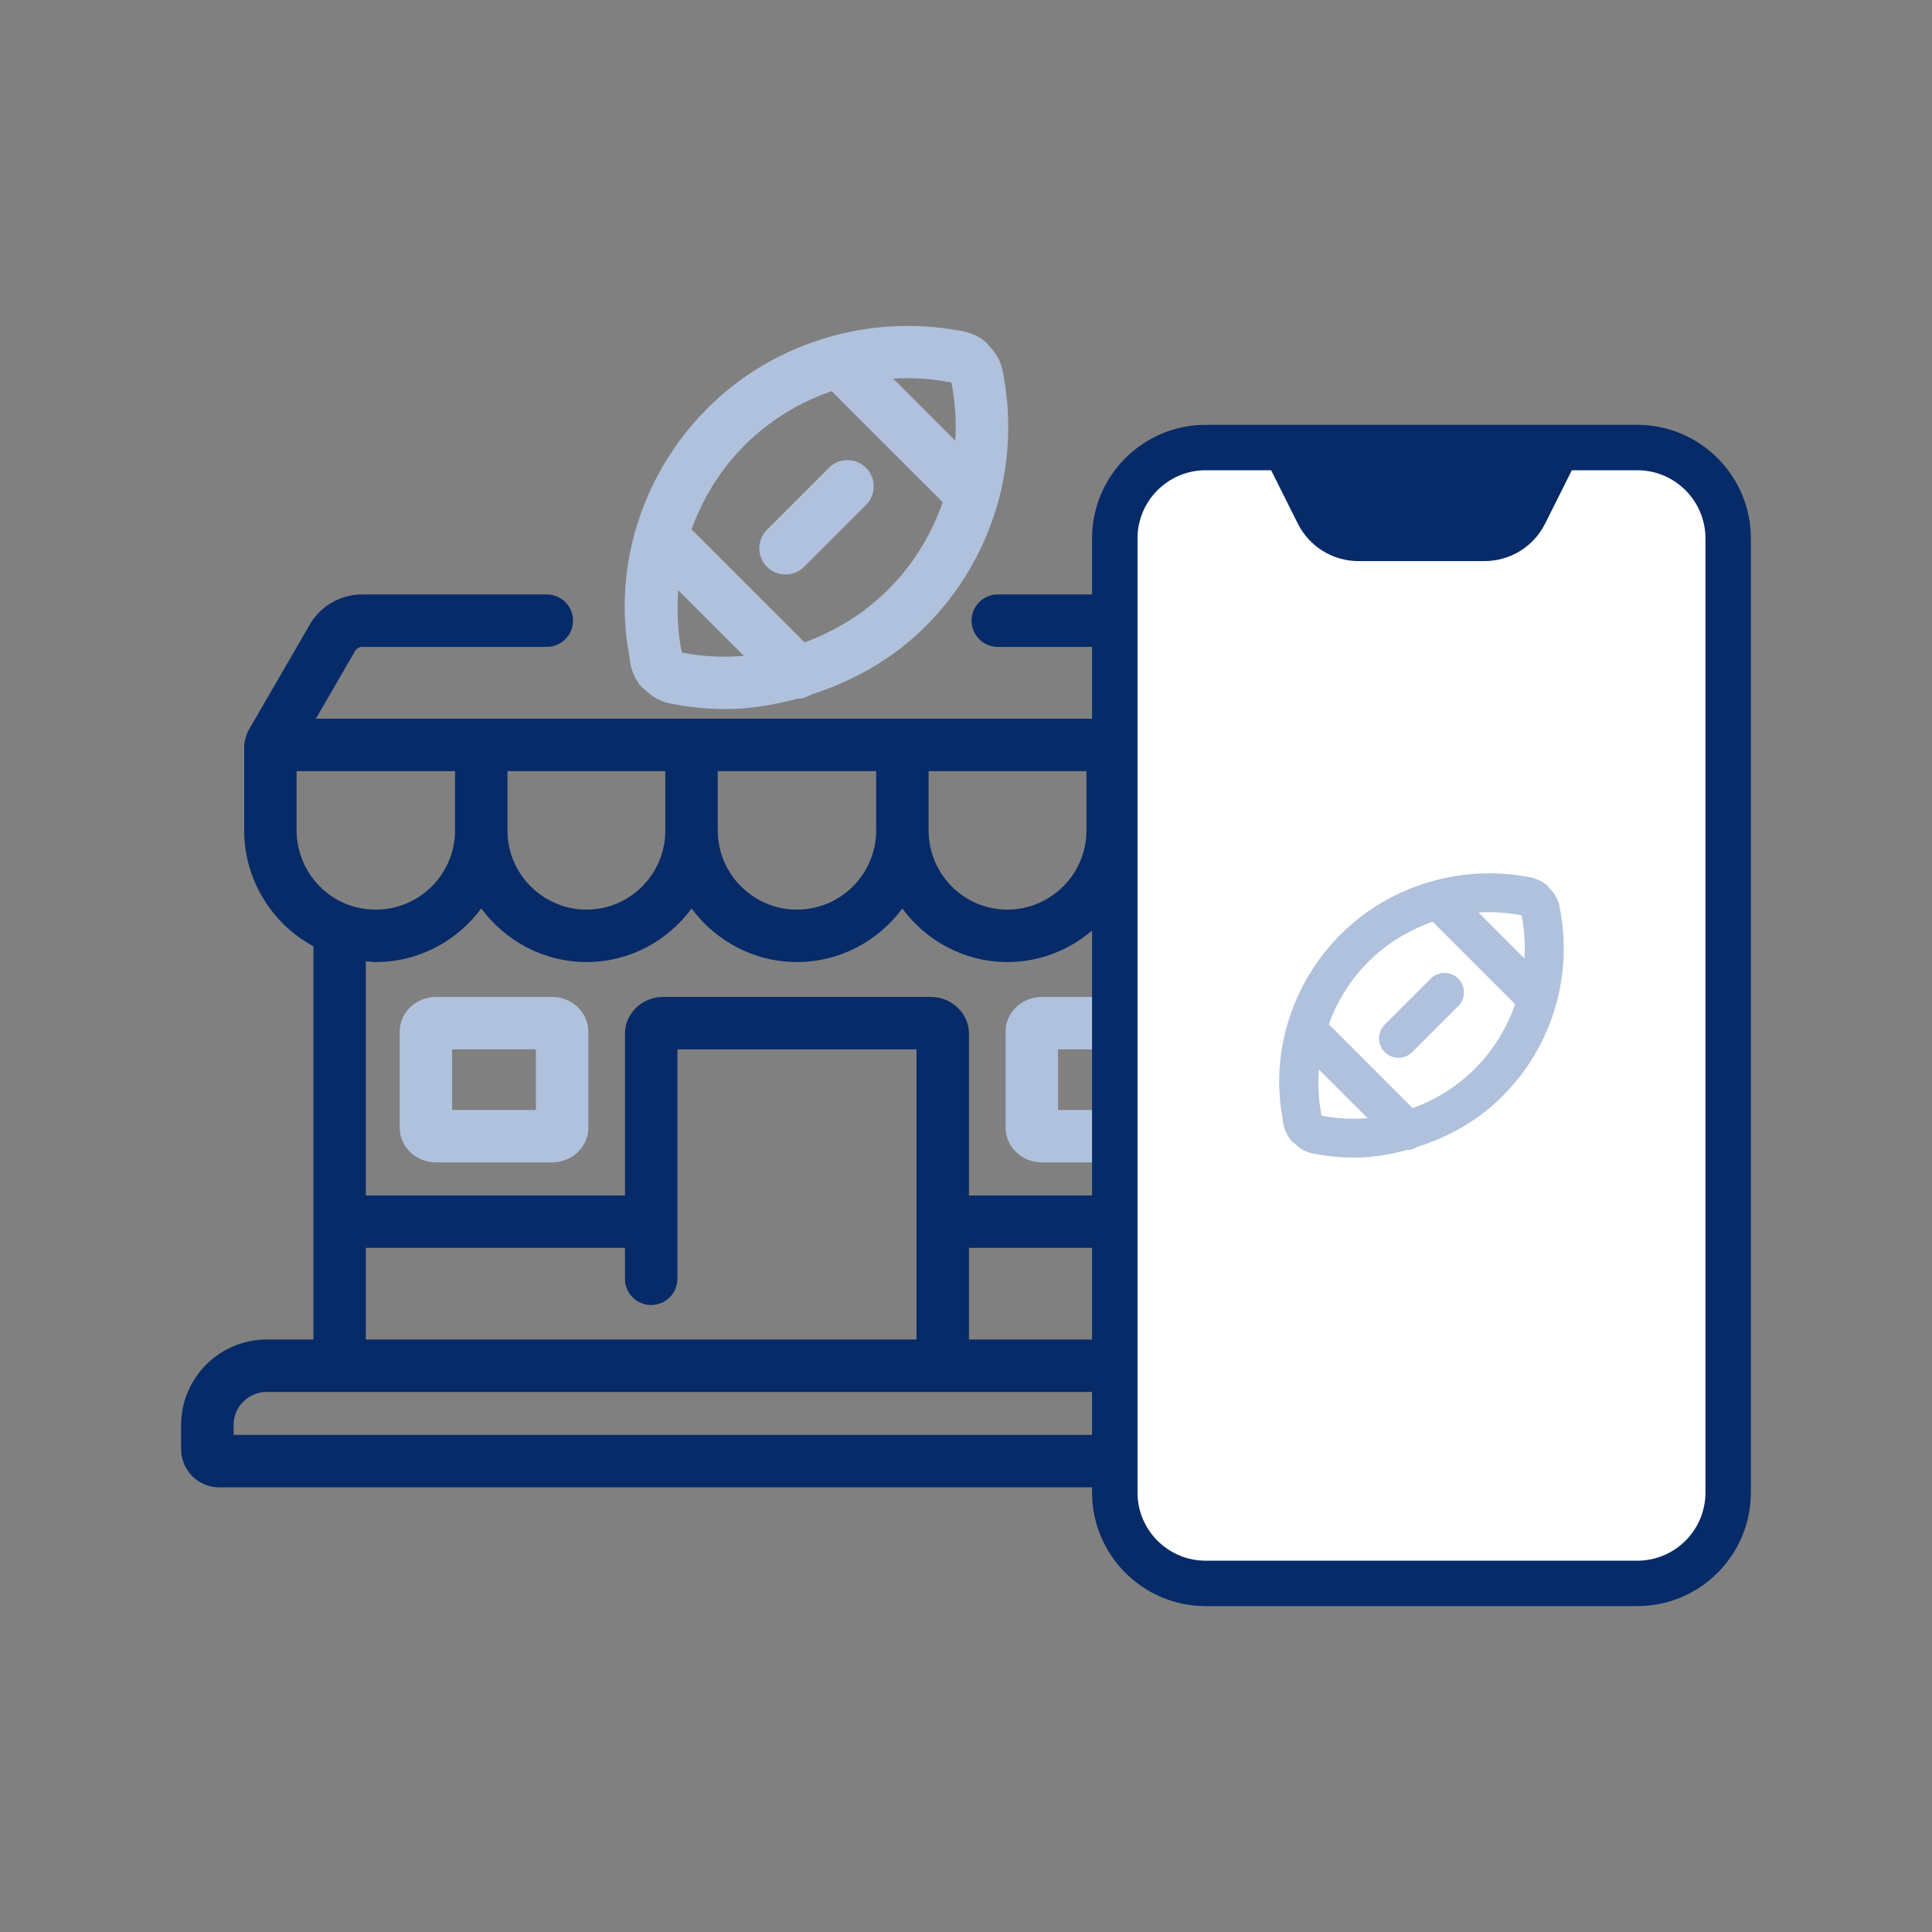
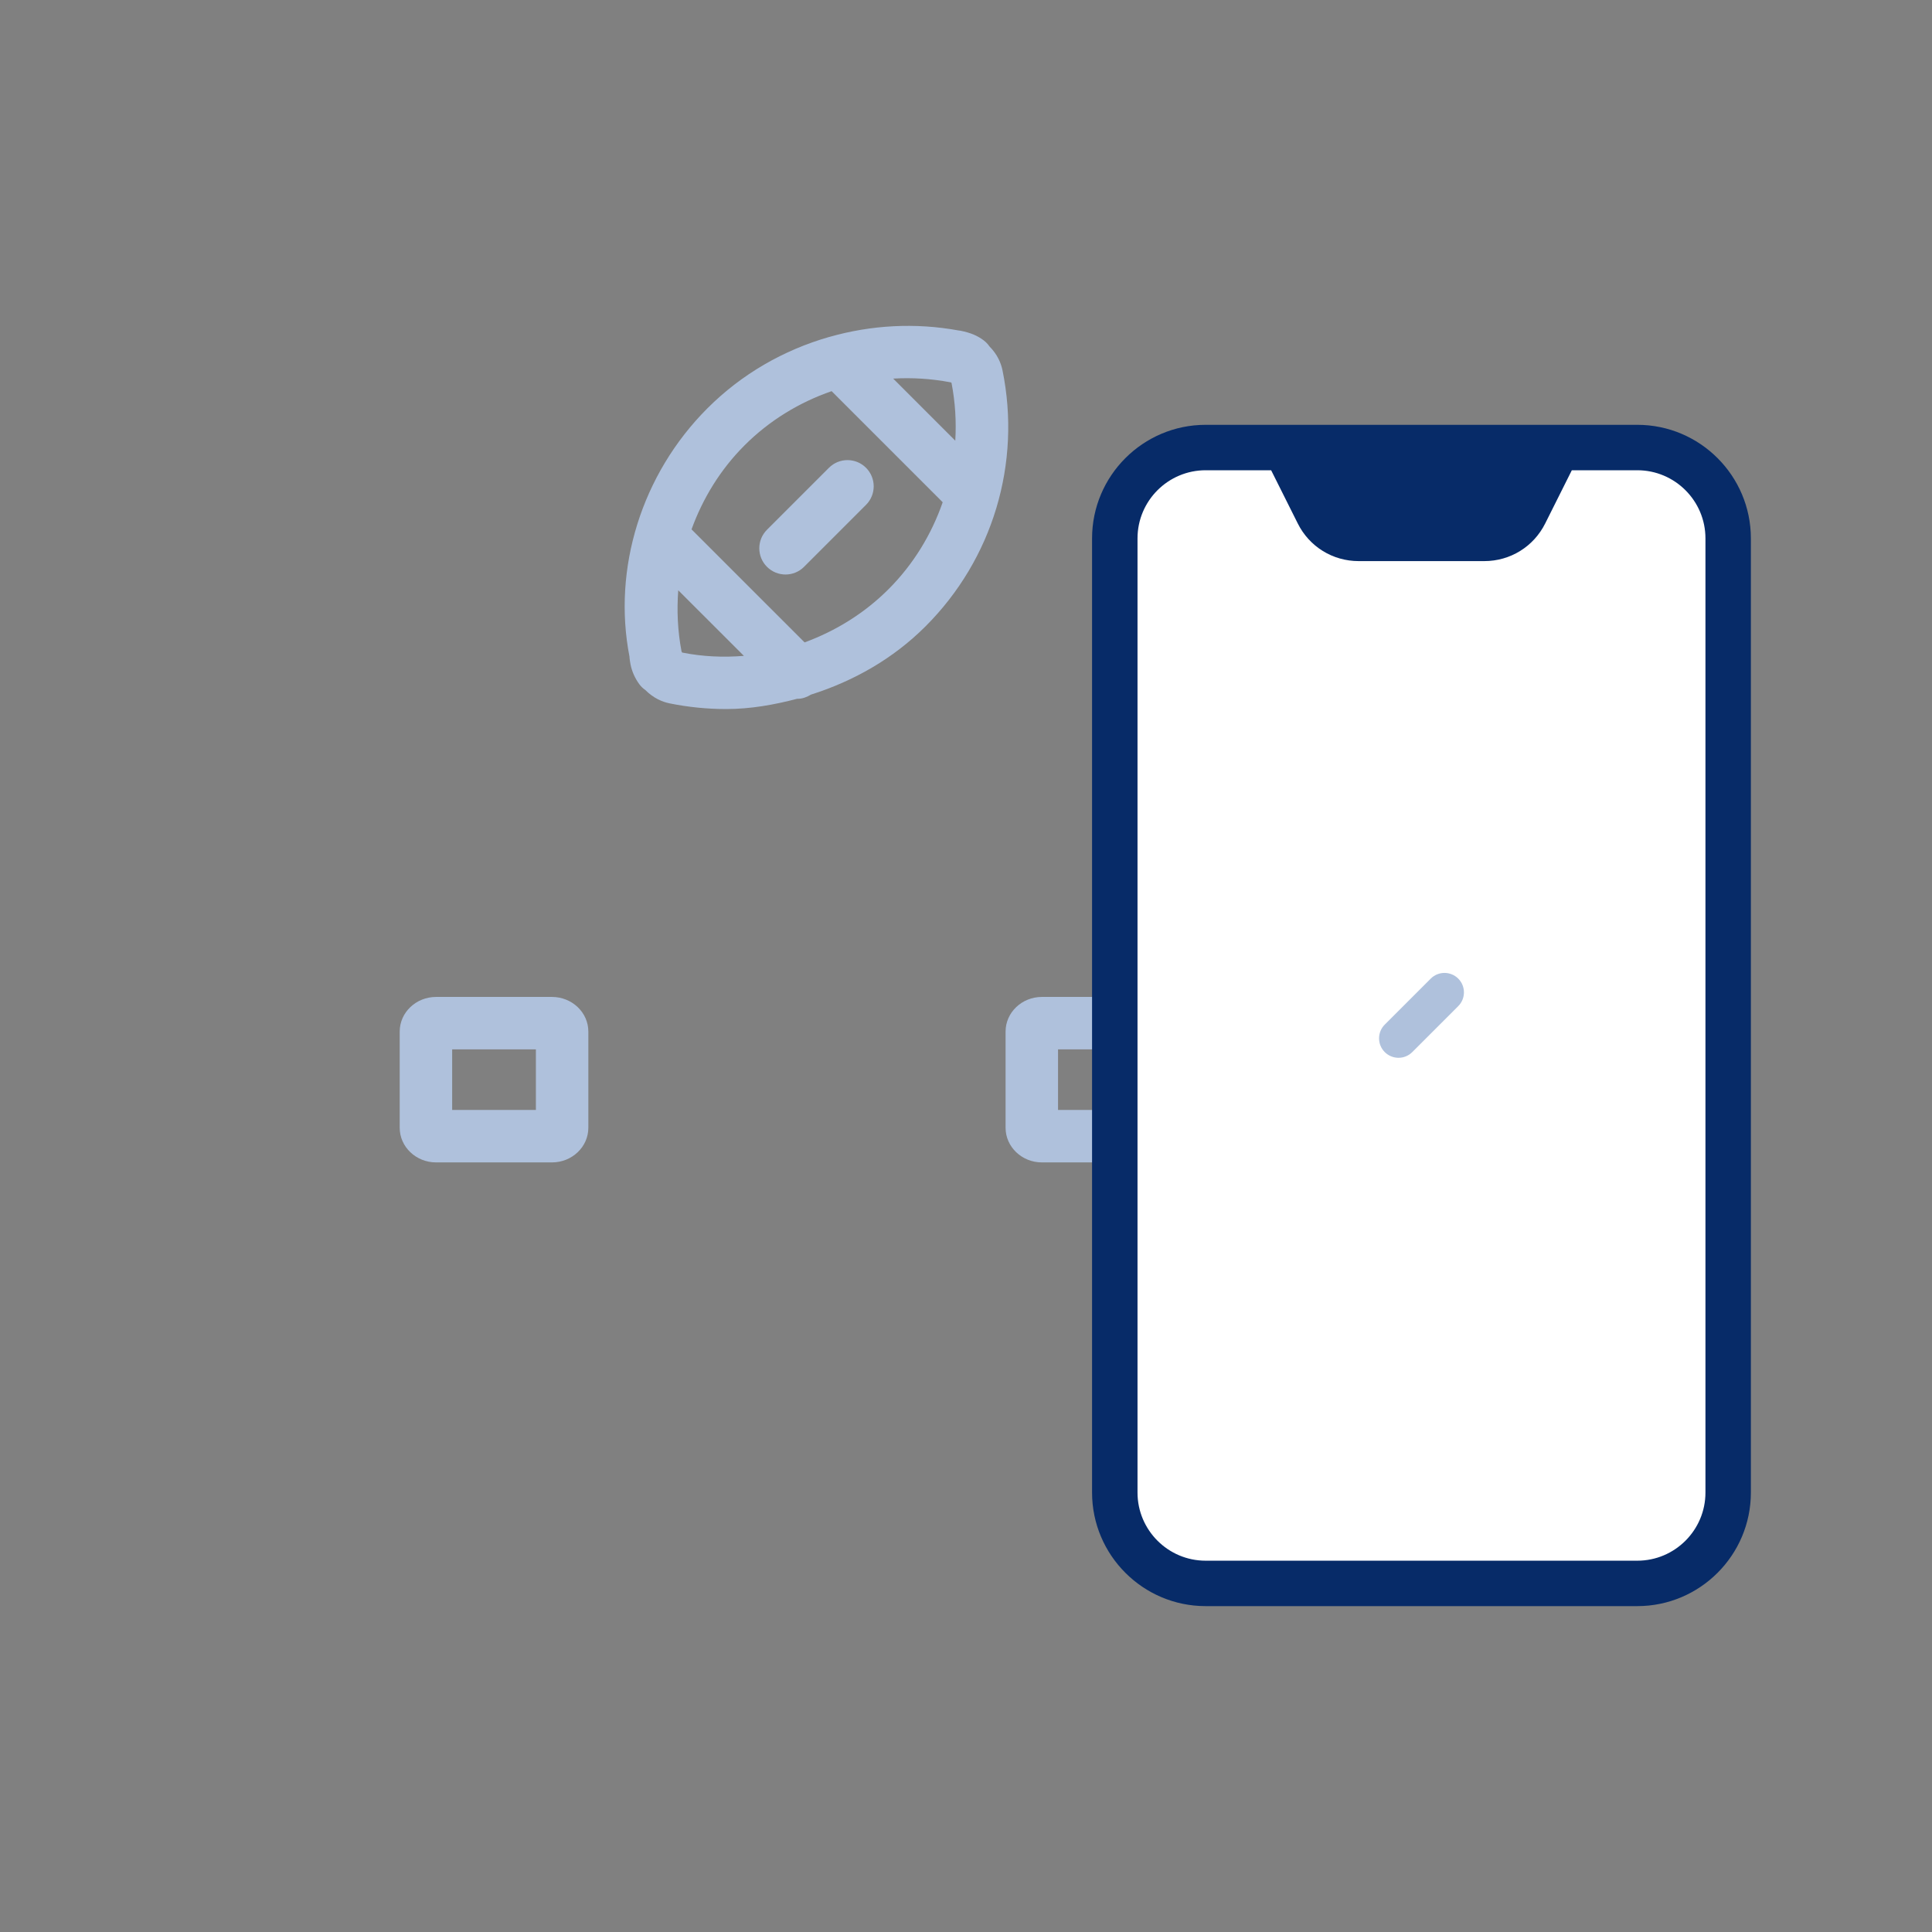
<svg xmlns="http://www.w3.org/2000/svg" width="80px" height="80px" viewBox="0 0 80 80" version="1.1">
  <rect x="0" y="0" width="80" height="80" fill="#808080" stroke="none" />
  <title>TEX - Assets - Images - Land Based Sports</title>
  <g id="Page-1" stroke="none" stroke-width="1" fill="none" fill-rule="evenodd">
    <g id="Artboard" transform="translate(-605, -593)" fill-rule="nonzero">
      <g id="TEX---Assets---Images---Land-Based-Sports" transform="translate(605, 593)">
        <rect id="Rectangle-Copy-12" fill-opacity="0" fill="#D8D8D8" x="0" y="0" width="80" height="80" />
        <g id="Rectangle" transform="translate(7.5, 13.494)">
          <g id="Mask">
            <path d="M15.356,27.787 L10.557,27.787 C9.728,27.787 9.051,28.429 9.051,29.22 L9.051,33.205 C9.051,33.996 9.728,34.639 10.557,34.639 L15.356,34.639 C16.185,34.639 16.862,33.996 16.862,33.205 L16.862,29.22 C16.862,28.429 16.185,27.787 15.356,27.787 Z M14.69,32.467 L11.223,32.467 L11.223,29.958 L14.69,29.958 L14.69,32.467 L14.69,32.467 Z" id="Shape" fill="#AFC1DC" />
            <path d="M35.643,34.639 L40.444,34.639 C41.273,34.639 41.947,33.996 41.947,33.205 L41.947,29.22 C41.947,28.429 41.273,27.787 40.444,27.787 L35.643,27.787 C34.814,27.787 34.139,28.429 34.139,29.22 L34.139,33.205 C34.139,33.996 34.814,34.639 35.643,34.639 Z M36.311,29.958 L39.776,29.958 L39.776,32.467 L36.311,32.467 L36.311,29.958 Z" id="Shape" fill="#AFC1DC" />
-             <path d="M49.035,46.517 L49.035,45.514 C49.035,43.578 47.474,42.005 45.544,41.977 L45.544,37.092 C45.544,37.056 45.527,37.026 45.523,36.991 L45.523,25.69 C47.263,24.75 48.388,22.911 48.388,20.892 L48.388,17.351 L48.388,17.351 C48.388,17.348 48.386,17.346 48.386,17.343 C48.385,17.166 48.332,17.006 48.256,16.859 C48.247,16.842 48.251,16.822 48.242,16.806 L45.714,12.444 C45.268,11.627 44.42,11.12 43.502,11.12 L33.817,11.12 C33.216,11.12 32.731,11.606 32.731,12.206 C32.731,12.806 33.216,13.292 33.817,13.292 L43.502,13.292 C43.631,13.292 43.739,13.362 43.822,13.51 L45.419,16.265 L11.666,16.265 L5.581,16.265 L7.189,13.487 C7.257,13.362 7.37,13.292 7.497,13.292 L15.142,13.292 C15.742,13.292 16.228,12.806 16.228,12.206 C16.228,11.606 15.742,11.12 15.142,11.12 L7.497,11.12 C6.578,11.12 5.73,11.627 5.298,12.42 L2.757,16.806 C2.745,16.826 2.746,16.848 2.736,16.869 C2.703,16.934 2.686,17.002 2.667,17.073 C2.648,17.145 2.628,17.213 2.624,17.286 C2.622,17.309 2.611,17.328 2.611,17.351 L2.611,20.893 C2.611,22.911 3.738,24.75 5.478,25.69 L5.478,37.093 L5.478,41.973 L3.542,41.973 C1.589,41.973 0,43.561 0,45.514 L0,46.517 C0,47.387 0.706,48.093 1.576,48.093 L47.459,48.093 C48.329,48.093 49.035,47.386 49.035,46.517 Z M32.623,41.972 L32.623,38.178 L43.373,38.178 L43.373,41.972 L32.623,41.972 Z M19.962,27.787 C19.089,27.787 18.378,28.468 18.378,29.305 L18.378,36.007 L7.649,36.007 L7.649,26.307 C7.788,26.317 7.923,26.342 8.063,26.342 C9.854,26.342 11.433,25.462 12.427,24.123 C13.422,25.462 15,26.342 16.792,26.342 C18.576,26.342 20.147,25.463 21.137,24.126 C22.131,25.463 23.709,26.342 25.499,26.342 C27.291,26.342 28.869,25.463 29.863,24.126 C30.853,25.463 32.425,26.342 34.209,26.342 C36.001,26.342 37.579,25.462 38.573,24.123 C39.568,25.462 41.146,26.342 42.938,26.342 C43.078,26.342 43.213,26.317 43.351,26.307 L43.351,36.007 L32.623,36.007 L32.623,29.305 C32.623,28.468 31.91,27.787 31.036,27.787 L19.962,27.787 L19.962,27.787 Z M37.488,20.892 C37.488,22.699 36.016,24.171 34.209,24.171 C32.413,24.171 30.952,22.699 30.952,20.892 L30.952,18.437 L37.488,18.437 L37.488,20.892 Z M28.78,20.892 C28.78,22.699 27.309,24.171 25.5,24.171 C23.693,24.171 22.221,22.699 22.221,20.892 L22.221,18.437 L28.78,18.437 L28.78,20.892 Z M20.049,20.892 C20.049,22.699 18.588,24.171 16.792,24.171 C14.985,24.171 13.513,22.699 13.513,20.892 L13.513,18.437 L20.049,18.437 L20.049,20.892 Z M46.217,18.437 L46.217,20.893 C46.217,22.269 45.351,23.507 44.066,23.976 C43.704,24.107 43.335,24.171 42.938,24.171 C41.131,24.171 39.659,22.699 39.659,20.892 L39.659,18.437 L46.217,18.437 Z M4.782,18.437 L11.342,18.437 L11.342,20.893 C11.342,22.699 9.87,24.171 8.063,24.171 C7.671,24.171 7.291,24.105 6.935,23.976 C5.647,23.508 4.782,22.267 4.782,20.893 L4.782,18.437 Z M7.649,38.178 L18.378,38.178 L18.378,39.459 C18.378,40.059 18.864,40.545 19.464,40.545 C20.064,40.545 20.55,40.059 20.55,39.459 L20.55,29.958 L30.451,29.958 L30.451,41.972 L7.649,41.972 L7.649,38.178 Z M46.863,45.921 L2.172,45.921 L2.172,45.514 C2.172,44.759 2.787,44.144 3.542,44.144 L6.532,44.144 C6.543,44.144 6.553,44.15 6.564,44.15 C6.575,44.15 6.584,44.144 6.595,44.144 L44.427,44.144 C44.438,44.144 44.447,44.15 44.458,44.15 C44.47,44.15 44.479,44.144 44.49,44.144 L45.493,44.144 C46.248,44.144 46.863,44.759 46.863,45.514 L46.863,45.921 L46.863,45.921 Z" id="Shape" fill="#072B68" />
            <path d="M33.229,0.597 C32.988,0.415 32.703,0.285 32.265,0.199 C32.254,0.196 32.235,0.194 32.214,0.194 C30.399,-0.142 28.567,-0.034 26.848,0.456 C26.84,0.459 26.831,0.459 26.823,0.462 C24.951,0.999 23.214,1.992 21.795,3.411 C19.057,6.147 17.859,10.06 18.565,13.693 C18.565,13.767 18.595,13.949 18.609,14.021 C18.669,14.316 18.796,14.598 18.976,14.842 C19.046,14.935 19.129,15.016 19.222,15.078 C19.566,15.425 19.937,15.57 20.217,15.629 C20.999,15.788 21.788,15.866 22.569,15.866 C23.574,15.866 24.555,15.691 25.516,15.439 C25.521,15.44 25.526,15.442 25.531,15.442 C25.725,15.442 25.911,15.371 26.082,15.268 C27.838,14.711 29.477,13.789 30.824,12.442 C33.609,9.659 34.799,5.691 34.01,1.832 C33.952,1.558 33.812,1.191 33.471,0.85 C33.405,0.754 33.325,0.669 33.229,0.597 Z M31.853,2.336 C31.859,2.336 31.866,2.338 31.872,2.338 C31.881,2.347 31.891,2.353 31.9,2.36 C32.055,3.159 32.103,3.962 32.056,4.754 L29.486,2.183 C30.268,2.137 31.062,2.185 31.853,2.336 Z M20.749,13.527 C20.741,13.514 20.732,13.504 20.724,13.491 C20.721,13.485 20.721,13.476 20.719,13.47 C20.559,12.627 20.522,11.781 20.585,10.948 L23.303,13.664 C22.453,13.733 21.594,13.697 20.749,13.527 Z M29.289,10.906 C28.289,11.906 27.095,12.637 25.816,13.106 L21.135,8.426 C21.602,7.138 22.333,5.944 23.33,4.947 C24.36,3.916 25.598,3.167 26.935,2.703 L31.535,7.303 C31.071,8.636 30.322,9.874 29.289,10.906 Z" id="Shape" fill="#AFC1DC" />
            <path d="M26.825,5.876 L24.259,8.442 C23.835,8.866 23.835,9.553 24.259,9.977 C24.471,10.189 24.749,10.295 25.027,10.295 C25.304,10.295 25.582,10.189 25.794,9.977 L28.36,7.411 C28.784,6.987 28.784,6.3 28.36,5.876 C27.936,5.452 27.249,5.452 26.825,5.876 Z" id="Path" fill="#AFC1DC" />
          </g>
          <rect fill-opacity="0" fill="#FFFFFF" x="39.206" y="11.06" width="14.641" height="37.427" />
        </g>
        <g id="Group-30" transform="translate(45.22, 17.591)">
          <polygon id="Path-3" fill="#FFFFFF" points="5.394 0.893 1.869 1.881 0.945 3.762 0.945 7.875 0.945 44.89 1.869 46.73 4.287 48.021 23.379 48.021 25.273 46.73 26.603 44.199 26.603 4.322 25.273 1.881 22.836 0.893" />
          <path d="M26.339,9.541 C26.859,9.541 27.28,10.061 27.28,9.541 L27.28,4.703 C27.28,2.11 25.17,0 22.577,0 L19.284,0 L7.996,0 L4.703,0 C2.11,0 0,2.11 0,4.703 L0,44.212 C0,46.805 2.11,48.915 4.703,48.915 L22.577,48.915 C25.17,48.915 27.28,46.805 27.28,44.212 L27.28,9.541 C27.28,9.022 26.859,9.541 26.339,9.541 C25.82,9.541 25.398,9.022 25.398,9.541 L25.398,44.212 C25.398,45.768 24.133,47.034 22.577,47.034 L4.703,47.034 C3.147,47.034 1.881,45.768 1.881,44.212 L1.881,4.703 C1.881,3.146 3.147,1.881 4.703,1.881 L7.414,1.881 L8.516,4.083 C8.997,5.046 9.964,5.643 11.039,5.643 L16.24,5.643 C17.316,5.643 18.283,5.046 18.763,4.083 L19.865,1.881 L22.576,1.881 C24.132,1.881 25.398,3.146 25.398,4.703 L25.398,9.541 C25.398,10.061 25.82,9.541 26.339,9.541 Z" id="Path" fill="#072B68" transform="translate(13.64, 24.458) scale(-1, 1) translate(-13.64, -24.458) " />
        </g>
        <g id="Group-31" transform="translate(52.968, 36.163)" fill="#AFC1DC">
-           <path d="M11.027,0.443 C10.848,0.308 10.637,0.212 10.311,0.147 C10.303,0.146 10.289,0.144 10.274,0.144 C8.928,-0.105 7.568,-0.025 6.293,0.338 C6.287,0.34 6.28,0.34 6.274,0.343 C4.885,0.742 3.596,1.478 2.544,2.531 C0.513,4.561 -0.376,7.463 0.147,10.159 C0.147,10.214 0.17,10.349 0.181,10.403 C0.224,10.621 0.319,10.83 0.453,11.011 C0.505,11.081 0.566,11.14 0.635,11.186 C0.89,11.444 1.165,11.551 1.373,11.595 C1.954,11.713 2.539,11.771 3.118,11.771 C3.864,11.771 4.591,11.642 5.304,11.454 C5.308,11.455 5.312,11.457 5.316,11.457 C5.46,11.457 5.598,11.404 5.725,11.327 C7.027,10.914 8.243,10.23 9.243,9.23 C11.309,7.166 12.191,4.222 11.606,1.359 C11.564,1.156 11.46,0.884 11.206,0.631 C11.158,0.56 11.098,0.497 11.027,0.443 Z M10.006,1.733 C10.011,1.733 10.016,1.735 10.02,1.735 C10.027,1.741 10.034,1.746 10.041,1.751 C10.156,2.343 10.192,2.939 10.157,3.527 L8.25,1.62 C8.83,1.586 9.419,1.621 10.006,1.733 Z M1.768,10.036 C1.762,10.026 1.755,10.019 1.749,10.009 C1.747,10.004 1.747,9.998 1.746,9.993 C1.627,9.368 1.6,8.74 1.647,8.122 L3.663,10.138 C3.032,10.188 2.395,10.162 1.768,10.036 Z M8.104,8.091 C7.362,8.833 6.476,9.375 5.527,9.724 L2.054,6.251 C2.401,5.296 2.943,4.41 3.683,3.67 C4.447,2.906 5.365,2.349 6.357,2.005 L9.77,5.418 C9.426,6.407 8.87,7.325 8.104,8.091 Z" id="Shape" />
          <path d="M6.276,4.359 L4.372,6.263 C4.057,6.578 4.057,7.087 4.372,7.402 C4.529,7.559 4.735,7.638 4.942,7.638 C5.148,7.638 5.354,7.559 5.511,7.402 L7.415,5.498 C7.729,5.184 7.729,4.674 7.415,4.359 C7.1,4.045 6.59,4.045 6.276,4.359 Z" id="Path" />
        </g>
      </g>
    </g>
  </g>
</svg>